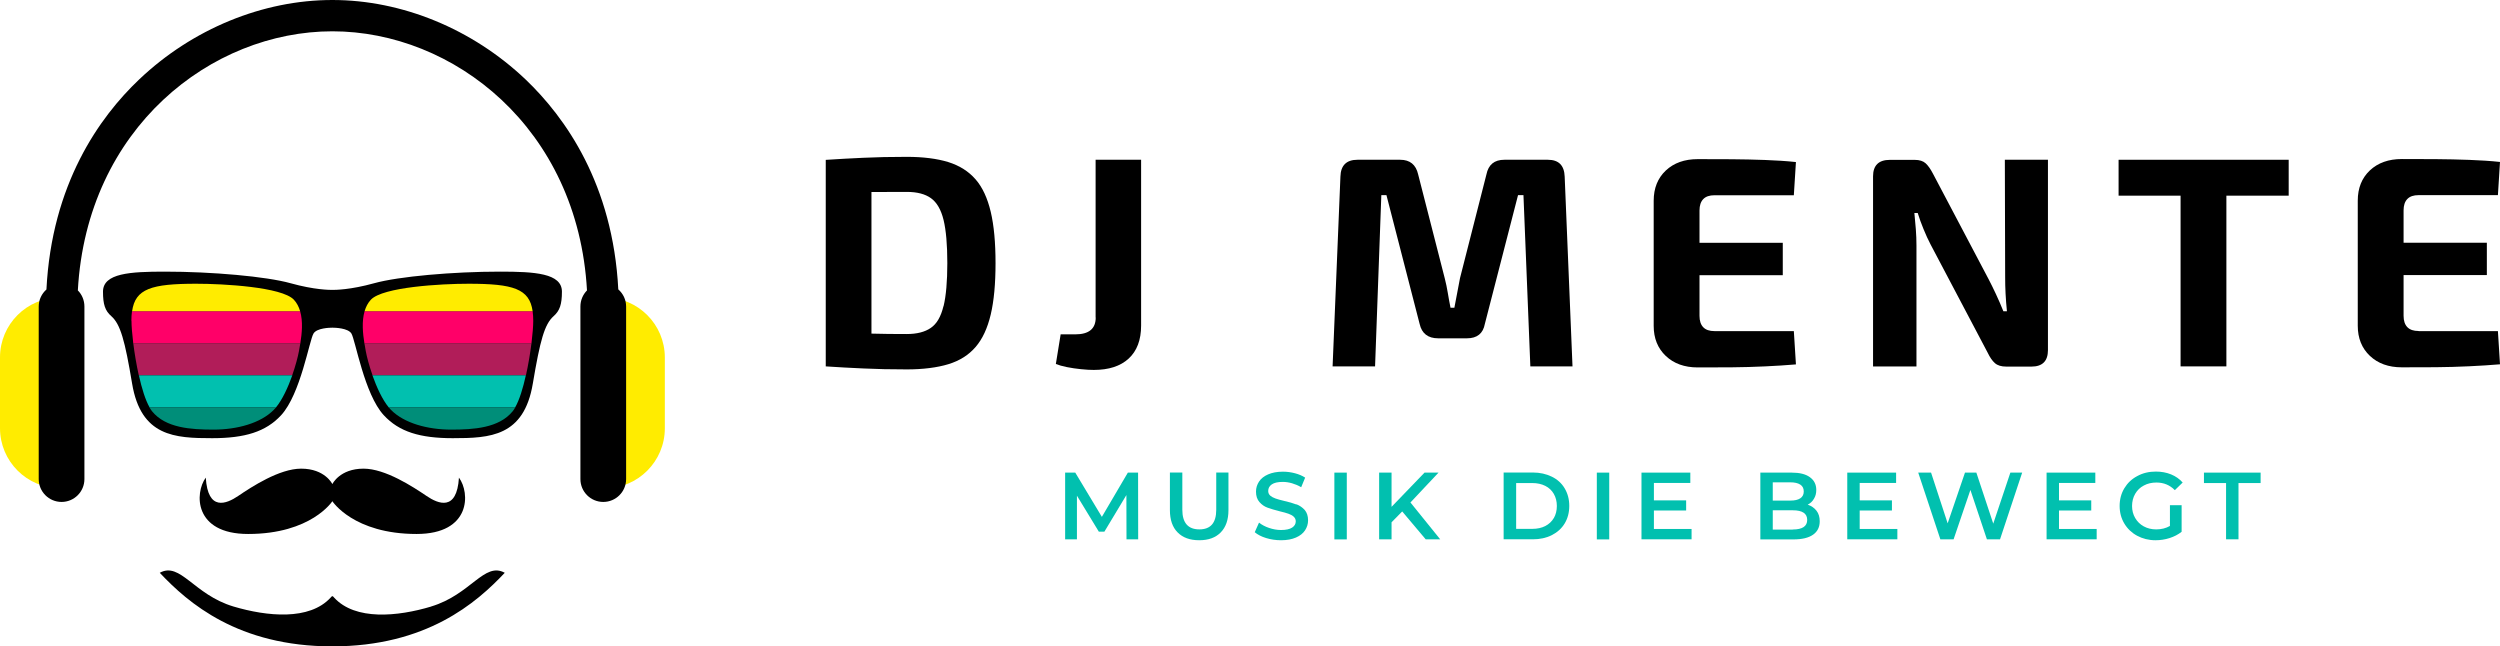
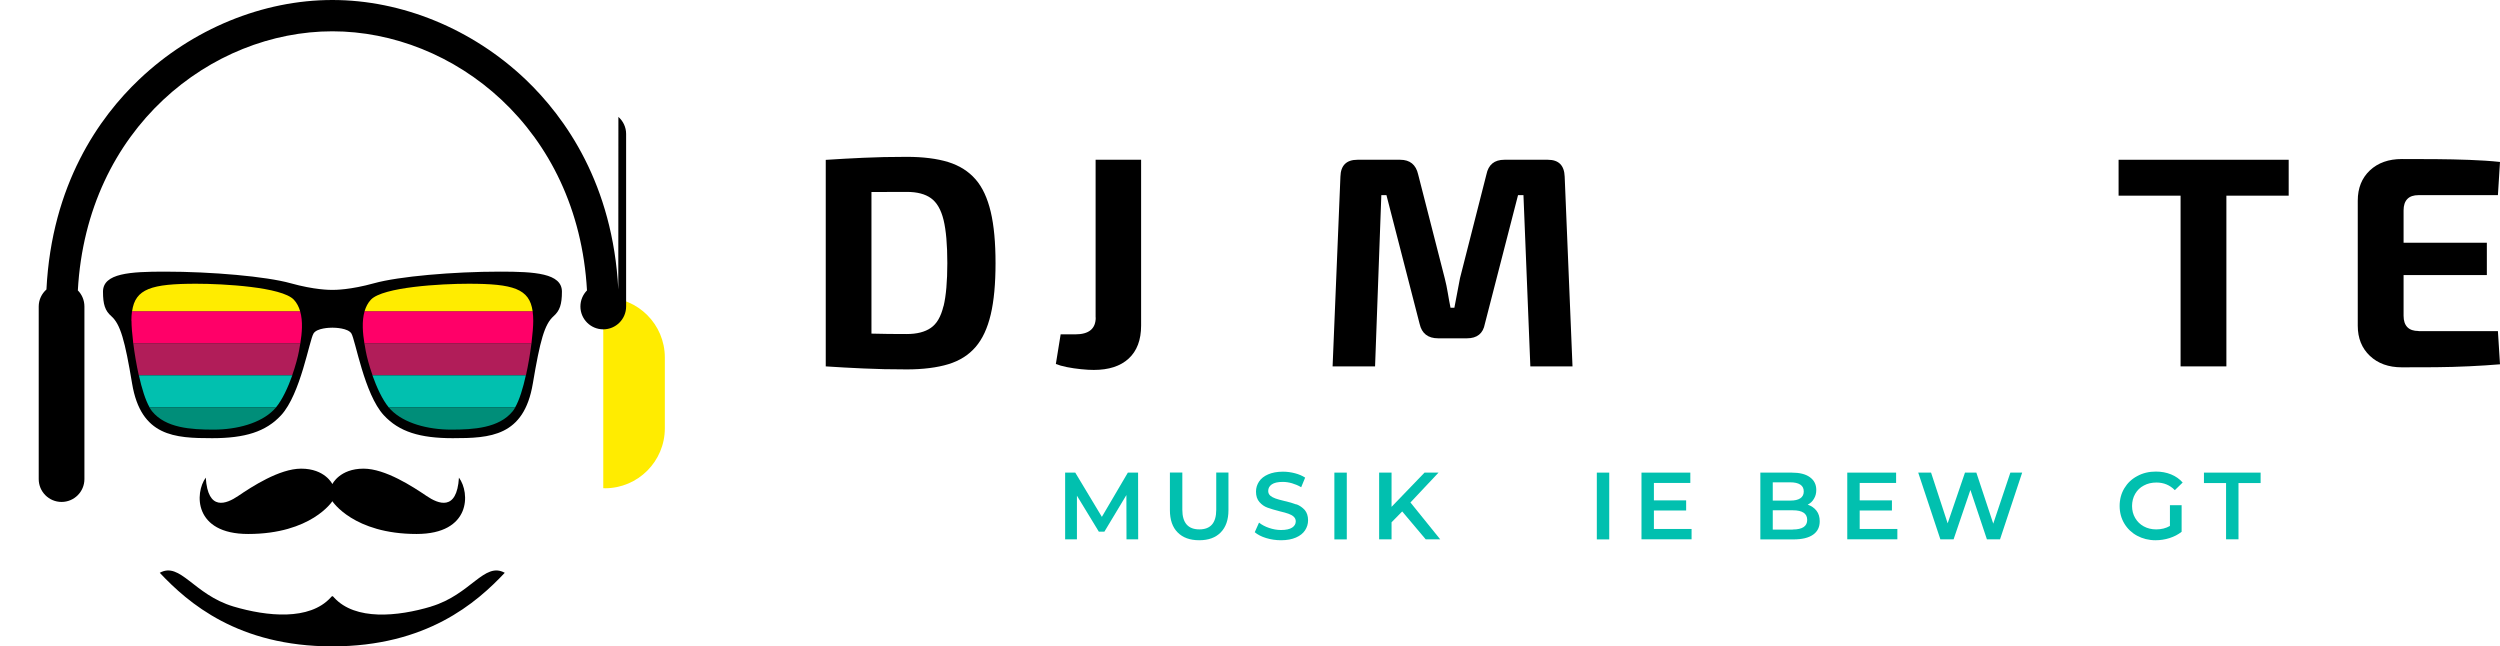
<svg xmlns="http://www.w3.org/2000/svg" id="Layer_2" data-name="Layer 2" viewBox="0 0 239.57 61.94">
  <defs>
    <style>
      .cls-1 {
        fill: #008e79;
      }

      .cls-1, .cls-2, .cls-3, .cls-4, .cls-5, .cls-6 {
        isolation: isolate;
      }

      .cls-7, .cls-3 {
        fill: #01c0af;
      }

      .cls-4 {
        fill: #ff0068;
      }

      .cls-5 {
        fill: #b11d59;
      }

      .cls-8, .cls-6 {
        fill: #ffec00;
      }
    </style>
  </defs>
  <g id="Layer_1-2" data-name="Layer 1">
    <g>
      <g>
        <path d="M93.48,17.18c-.66-.76-1.53-1.31-2.61-1.65-1.08-.33-2.41-.5-3.97-.5s-2.92.03-4.17.09c-1.25.06-2.45.12-3.6.2v19.79c1.15.08,2.35.14,3.62.2,1.26.06,2.65.09,4.16.09s2.89-.17,3.97-.5c1.08-.33,1.95-.88,2.61-1.65.66-.76,1.14-1.8,1.45-3.11.31-1.31.46-2.95.46-4.92s-.15-3.61-.46-4.92c-.31-1.31-.79-2.35-1.45-3.11ZM90.41,29.34c-.24,1-.64,1.69-1.21,2.08-.56.39-1.33.59-2.31.59-1.22,0-2.34-.01-3.34-.04-.02,0-.03,0-.04,0v-13.57c.09,0,.17,0,.26,0,.92,0,1.96-.01,3.13-.01.98,0,1.75.2,2.31.6s.97,1.1,1.21,2.09.36,2.37.36,4.13-.12,3.14-.36,4.13Z" />
        <path d="M105,30.43c0,1.07-.65,1.61-1.95,1.61h-1.41l-.46,2.84c.27.11.62.21,1.06.3.44.09.89.15,1.36.2.47.05.88.07,1.22.07,1.43,0,2.55-.36,3.34-1.09.79-.73,1.19-1.78,1.19-3.16v-15.89h-4.36v15.12Z" />
        <path d="M148.35,15.31h-4.19c-.96,0-1.53.47-1.72,1.41l-2.53,9.93c-.1.48-.19.95-.27,1.42s-.18.94-.27,1.42h-.37c-.1-.48-.18-.95-.26-1.42-.08-.47-.17-.93-.29-1.39l-2.55-9.96c-.21-.94-.79-1.41-1.72-1.41h-4.1c-1.05,0-1.6.54-1.63,1.61l-.75,18.19h4.07l.6-16.41h.49l3.18,12.34c.21.92.8,1.38,1.78,1.38h2.75c.98,0,1.55-.46,1.72-1.38l3.18-12.34h.52l.66,16.41h4.04l-.75-18.19c-.04-1.07-.57-1.61-1.61-1.61Z" />
-         <path d="M172.1,34.91l-.2-3.18h-7.6c-.48,0-.84-.12-1.08-.37-.24-.25-.36-.61-.36-1.09v-3.9h7.98v-3.1h-7.98v-3.1c0-.48.12-.84.36-1.09.24-.25.6-.37,1.08-.37h7.6l.2-3.18c-.92-.1-1.9-.16-2.96-.2s-2.12-.06-3.21-.07c-1.09,0-2.17-.01-3.24-.01-1.26,0-2.28.36-3.06,1.09-.77.73-1.16,1.69-1.16,2.9v11.99c0,1.19.39,2.15,1.16,2.88s1.79,1.1,3.06,1.1c1.07,0,2.15,0,3.24-.01s2.16-.04,3.21-.09c1.05-.05,2.04-.11,2.96-.19Z" />
-         <path d="M196.25,33.53V15.31h-4.13l.03,11.22c0,.54.01,1.08.04,1.62.03.54.07,1.1.13,1.68h-.34c-.23-.57-.47-1.13-.72-1.66-.25-.54-.49-1.02-.72-1.46l-5.31-10.07c-.23-.44-.46-.77-.7-.99-.24-.22-.59-.33-1.05-.33h-2.38c-1.07,0-1.61.53-1.61,1.58v18.22h4.16v-11.59c0-.52-.02-1.04-.06-1.56-.04-.53-.09-1.05-.14-1.56h.32c.15.5.34,1.01.56,1.55s.44,1.02.67,1.46l5.48,10.39c.21.44.44.77.69.99.25.22.61.33,1.09.33h2.41c1.05,0,1.58-.53,1.58-1.58Z" />
        <polygon points="203.02 15.31 203.02 18.75 208.96 18.75 208.96 35.11 213.35 35.11 213.35 18.75 219.32 18.75 219.32 15.31 203.02 15.31" />
        <path d="M231.77,31.72c-.48,0-.84-.12-1.08-.37-.24-.25-.36-.61-.36-1.09v-3.9h7.98v-3.1h-7.98v-3.1c0-.48.12-.84.36-1.09.24-.25.6-.37,1.08-.37h7.6l.2-3.18c-.92-.1-1.9-.16-2.96-.2s-2.12-.06-3.21-.07c-1.09,0-2.17-.01-3.24-.01-1.26,0-2.28.36-3.06,1.09-.77.73-1.16,1.69-1.16,2.9v11.99c0,1.19.39,2.15,1.16,2.88s1.79,1.1,3.06,1.1c1.07,0,2.15,0,3.24-.01s2.16-.04,3.21-.09c1.05-.05,2.04-.11,2.96-.19l-.2-3.18h-7.6Z" />
      </g>
      <g>
        <polygon class="cls-7" points="108.08 45.29 105.59 49.53 103.04 45.29 102.07 45.29 102.07 51.68 103.2 51.68 103.2 47.5 105.3 50.95 105.83 50.95 107.94 47.44 107.95 51.68 109.07 51.68 109.06 45.29 108.08 45.29" />
        <path class="cls-7" d="M116.55,48.85c0,1.26-.54,1.88-1.62,1.88s-1.63-.63-1.63-1.88v-3.57h-1.19v3.61c0,.93.25,1.64.74,2.13.49.5,1.18.75,2.07.75s1.57-.25,2.06-.75c.49-.5.74-1.21.74-2.13v-3.61h-1.17v3.57Z" />
        <path class="cls-7" d="M124.22,48.34c-.3-.12-.69-.23-1.17-.34-.35-.08-.62-.16-.82-.23-.2-.07-.37-.16-.5-.27-.13-.12-.2-.26-.2-.45,0-.26.11-.47.34-.63.23-.16.58-.24,1.05-.24.29,0,.58.04.89.13.3.09.6.21.88.38l.38-.92c-.27-.18-.6-.32-.98-.42s-.76-.15-1.15-.15c-.56,0-1.03.09-1.42.26-.39.17-.68.4-.87.69-.19.29-.29.61-.29.96,0,.42.11.75.33,1,.22.25.47.43.78.54s.7.23,1.18.35c.35.08.62.16.82.23.2.07.37.16.5.28.13.12.2.27.2.45,0,.25-.12.45-.35.6-.23.15-.59.23-1.06.23-.38,0-.77-.07-1.15-.2-.38-.13-.7-.3-.96-.51l-.41.92c.27.23.63.42,1.09.56.46.14.94.21,1.43.21.56,0,1.04-.09,1.43-.26.39-.17.68-.4.87-.69.19-.29.29-.61.29-.96,0-.41-.11-.74-.32-.99-.22-.24-.48-.42-.78-.54Z" />
        <rect class="cls-7" x="127.87" y="45.29" width="1.19" height="6.4" />
        <polygon class="cls-7" points="137.85 45.29 136.51 45.29 133.35 48.57 133.35 45.29 132.16 45.29 132.16 51.68 133.35 51.68 133.35 50.05 134.37 49.01 136.62 51.68 138.01 51.68 135.16 48.15 137.85 45.29" />
-         <path class="cls-7" d="M148.71,45.68c-.53-.26-1.14-.4-1.82-.4h-2.8v6.4h2.8c.68,0,1.29-.13,1.82-.4.53-.27.94-.64,1.23-1.12.29-.48.44-1.04.44-1.68s-.15-1.19-.44-1.68c-.29-.49-.7-.86-1.23-1.12ZM148.9,49.64c-.19.33-.47.59-.82.77s-.77.27-1.24.27h-1.55v-4.39h1.55c.47,0,.88.09,1.24.27s.63.44.82.77c.19.33.29.72.29,1.16s-.1.83-.29,1.16Z" />
        <rect class="cls-7" x="153.02" y="45.29" width="1.19" height="6.4" />
        <polygon class="cls-7" points="158.49 48.92 161.58 48.92 161.58 47.95 158.49 47.95 158.49 46.28 161.98 46.28 161.98 45.29 157.3 45.29 157.3 51.68 162.1 51.68 162.1 50.69 158.49 50.69 158.49 48.92" />
        <path class="cls-7" d="M173.23,48.36c.26-.13.46-.32.6-.57.15-.24.22-.52.22-.84,0-.52-.2-.92-.61-1.22s-.99-.44-1.75-.44h-3v6.4h3.18c.82,0,1.44-.15,1.87-.45s.64-.73.64-1.29c0-.4-.1-.74-.31-1.01s-.49-.46-.84-.58ZM169.88,46.22h1.68c.41,0,.73.07.96.22s.33.37.33.66-.11.5-.33.65-.54.22-.96.22h-1.68v-1.76ZM171.8,50.75h-1.92v-1.85h1.92c.92,0,1.38.31,1.38.92s-.46.92-1.38.92Z" />
        <polygon class="cls-7" points="178.21 48.92 181.3 48.92 181.3 47.95 178.21 47.95 178.21 46.28 181.7 46.28 181.7 45.29 177.02 45.29 177.02 51.68 181.82 51.68 181.82 50.69 178.21 50.69 178.21 48.92" />
        <polygon class="cls-7" points="191.01 50.18 189.39 45.29 188.3 45.29 186.64 50.15 185.05 45.29 183.82 45.29 185.94 51.68 187.21 51.68 188.82 46.95 190.4 51.68 191.66 51.68 193.78 45.29 192.65 45.29 191.01 50.18" />
-         <polygon class="cls-7" points="197.31 48.92 200.4 48.92 200.4 47.95 197.31 47.95 197.31 46.28 200.79 46.28 200.79 45.29 196.12 45.29 196.12 51.68 200.92 51.68 200.92 50.69 197.31 50.69 197.31 48.92" />
        <path class="cls-7" d="M205.45,46.52c.35-.19.75-.28,1.2-.28.69,0,1.28.24,1.76.73l.75-.73c-.3-.34-.67-.6-1.11-.78-.44-.18-.93-.27-1.46-.27-.66,0-1.25.14-1.78.43-.53.28-.94.67-1.24,1.17-.3.5-.45,1.06-.45,1.69s.15,1.19.45,1.69c.3.5.71.89,1.23,1.17.52.28,1.11.43,1.76.43.46,0,.91-.07,1.35-.21.44-.14.82-.34,1.15-.6v-2.55h-1.12v1.99c-.38.22-.82.33-1.32.33-.45,0-.84-.1-1.19-.29s-.62-.46-.82-.8c-.2-.34-.3-.73-.3-1.15s.1-.83.3-1.17c.2-.34.47-.61.82-.79Z" />
        <polygon class="cls-7" points="211.2 46.29 213.32 46.29 213.32 51.68 214.51 51.68 214.51 46.29 216.63 46.29 216.63 45.29 211.2 45.29 211.2 46.29" />
      </g>
    </g>
    <g>
      <path d="M43.98,45.77c-.2,3.26-1.98,2.52-3.1,1.76-1.3-.88-3.95-2.62-6.04-2.62-2.29,0-2.99,1.48-2.99,1.48,0,0-.7-1.48-2.99-1.48-2.09,0-4.74,1.74-6.04,2.62-1.12.76-2.9,1.5-3.1-1.76-1.07,1.46-1.17,5.4,4.06,5.4,6.05,0,8.07-3.14,8.07-3.14,0,0,2.02,3.14,8.07,3.14,5.23,0,5.14-3.95,4.06-5.4Z" />
      <path d="M41.33,58.12c-3.23.97-7.28,1.36-9.31-.85-.04-.05-.11-.14-.17-.14s-.12.09-.17.14c-2.03,2.21-6.08,1.81-9.31.85-3.81-1.14-5.09-4.32-7.06-3.23,2.71,2.88,7.5,7.05,16.53,7.05s13.82-4.17,16.53-7.05c-1.96-1.09-3.25,2.09-7.06,3.23Z" />
      <g>
        <path d="M47.91,26.03c-4.5,0-9.71.46-12.05,1.11-2.3.64-3.75.64-4.01.64s-1.72,0-4.01-.64c-2.33-.65-7.55-1.11-12.05-1.11-3.31,0-5.92.15-5.92,1.92,0,1.22.2,1.83.8,2.35.87.77,1.3,2.32,1.99,6.46.85,5.07,4.09,5.23,7.67,5.23,3.14,0,5.14-.61,6.61-2.2,1.87-2.03,2.71-7.22,3.11-7.84.33-.52,1.55-.55,1.81-.55s1.48.04,1.81.55c.39.62,1.24,5.82,3.11,7.84,1.47,1.59,3.47,2.2,6.61,2.2,3.58,0,6.82-.16,7.67-5.23.7-4.15,1.12-5.69,1.99-6.46.59-.52.8-1.13.8-2.35,0-1.77-2.62-1.92-5.92-1.92Z" />
        <g>
          <path class="cls-4" d="M12.6,30.75c0,.48.06,1.25.17,2.15h16.01c.15-.93.27-2.1-.02-3.08H12.65c-.04.28-.06.59-.06.93Z" />
          <path class="cls-6" d="M18.79,27.19c-4.27,0-5.83.48-6.13,2.63h16.1c-.12-.41-.31-.79-.6-1.1-1.15-1.22-6.74-1.53-9.37-1.53Z" />
          <path class="cls-5" d="M13.3,35.97h14.7c.32-.91.55-1.78.65-2.33.04-.22.09-.48.13-.75H12.77c.12.95.3,2.05.53,3.08Z" />
          <path class="cls-3" d="M14.33,39.05h12.11c.63-.76,1.17-1.96,1.57-3.08h-14.7c.27,1.23.62,2.37,1.03,3.08Z" />
          <path class="cls-1" d="M14.57,39.41c1.3,1.61,3.75,1.76,5.89,1.76,2.27,0,4.52-.62,5.77-1.89.07-.07.14-.15.21-.23h-12.11c.08.14.16.26.24.36Z" />
        </g>
        <g>
          <path class="cls-4" d="M51.1,30.75c0,.48-.06,1.25-.17,2.15h-16.01c-.15-.93-.27-2.1.02-3.08h16.1c.04.28.06.59.06.93Z" />
          <path class="cls-6" d="M44.91,27.19c4.27,0,5.83.48,6.13,2.63h-16.1c.12-.41.31-.79.6-1.1,1.15-1.22,6.74-1.53,9.37-1.53Z" />
          <path class="cls-5" d="M50.4,35.97h-14.7c-.32-.91-.55-1.78-.65-2.33-.04-.22-.09-.48-.13-.75h16.01c-.12.95-.3,2.05-.53,3.08Z" />
          <path class="cls-3" d="M49.37,39.05h-12.11c-.63-.76-1.17-1.96-1.57-3.08h14.7c-.27,1.23-.62,2.37-1.03,3.08Z" />
          <path class="cls-1" d="M49.13,39.41c-1.3,1.61-3.75,1.76-5.89,1.76-2.27,0-4.52-.62-5.77-1.89-.07-.07-.14-.15-.21-.23h12.11c-.08.14-.16.26-.24.36Z" />
        </g>
      </g>
      <g>
        <g class="cls-2">
-           <path class="cls-8" d="M5.75,28.51h.15v18.27h-.15C2.57,46.78,0,44.2,0,41.03v-6.78C0,31.08,2.57,28.51,5.75,28.51Z" />
-         </g>
+           </g>
        <g>
          <g class="cls-2">
            <path class="cls-8" d="M63.54,28.51h.15v18.27h-.15c-3.17,0-5.75-2.57-5.75-5.75v-6.78c0-3.17,2.57-5.75,5.75-5.75Z" transform="translate(121.5 75.29) rotate(180)" />
          </g>
-           <path d="M59.25,27.74c-.52-10.08-5.06-16.48-8.9-20.14C45.26,2.77,38.52,0,31.85,0s-13.41,2.77-18.5,7.6c-3.85,3.65-8.39,10.06-8.9,20.14-.45.4-.74.98-.74,1.63v16.54c0,1.21.98,2.19,2.19,2.19s2.19-.98,2.19-2.19v-16.54c0-.6-.24-1.15-.63-1.54C8.32,12.25,20.27,3,31.85,3s23.53,9.25,24.4,24.83c-.39.4-.63.94-.63,1.54v16.54c0,1.21.98,2.19,2.19,2.19h0c1.21,0,2.19-.98,2.19-2.19v-16.54c0-.65-.29-1.23-.74-1.63Z" />
+           <path d="M59.25,27.74c-.52-10.08-5.06-16.48-8.9-20.14C45.26,2.77,38.52,0,31.85,0s-13.41,2.77-18.5,7.6c-3.85,3.65-8.39,10.06-8.9,20.14-.45.4-.74.98-.74,1.63v16.54c0,1.21.98,2.19,2.19,2.19s2.19-.98,2.19-2.19v-16.54c0-.6-.24-1.15-.63-1.54C8.32,12.25,20.27,3,31.85,3s23.53,9.25,24.4,24.83c-.39.4-.63.94-.63,1.54c0,1.21.98,2.19,2.19,2.19h0c1.21,0,2.19-.98,2.19-2.19v-16.54c0-.65-.29-1.23-.74-1.63Z" />
        </g>
      </g>
    </g>
  </g>
</svg>